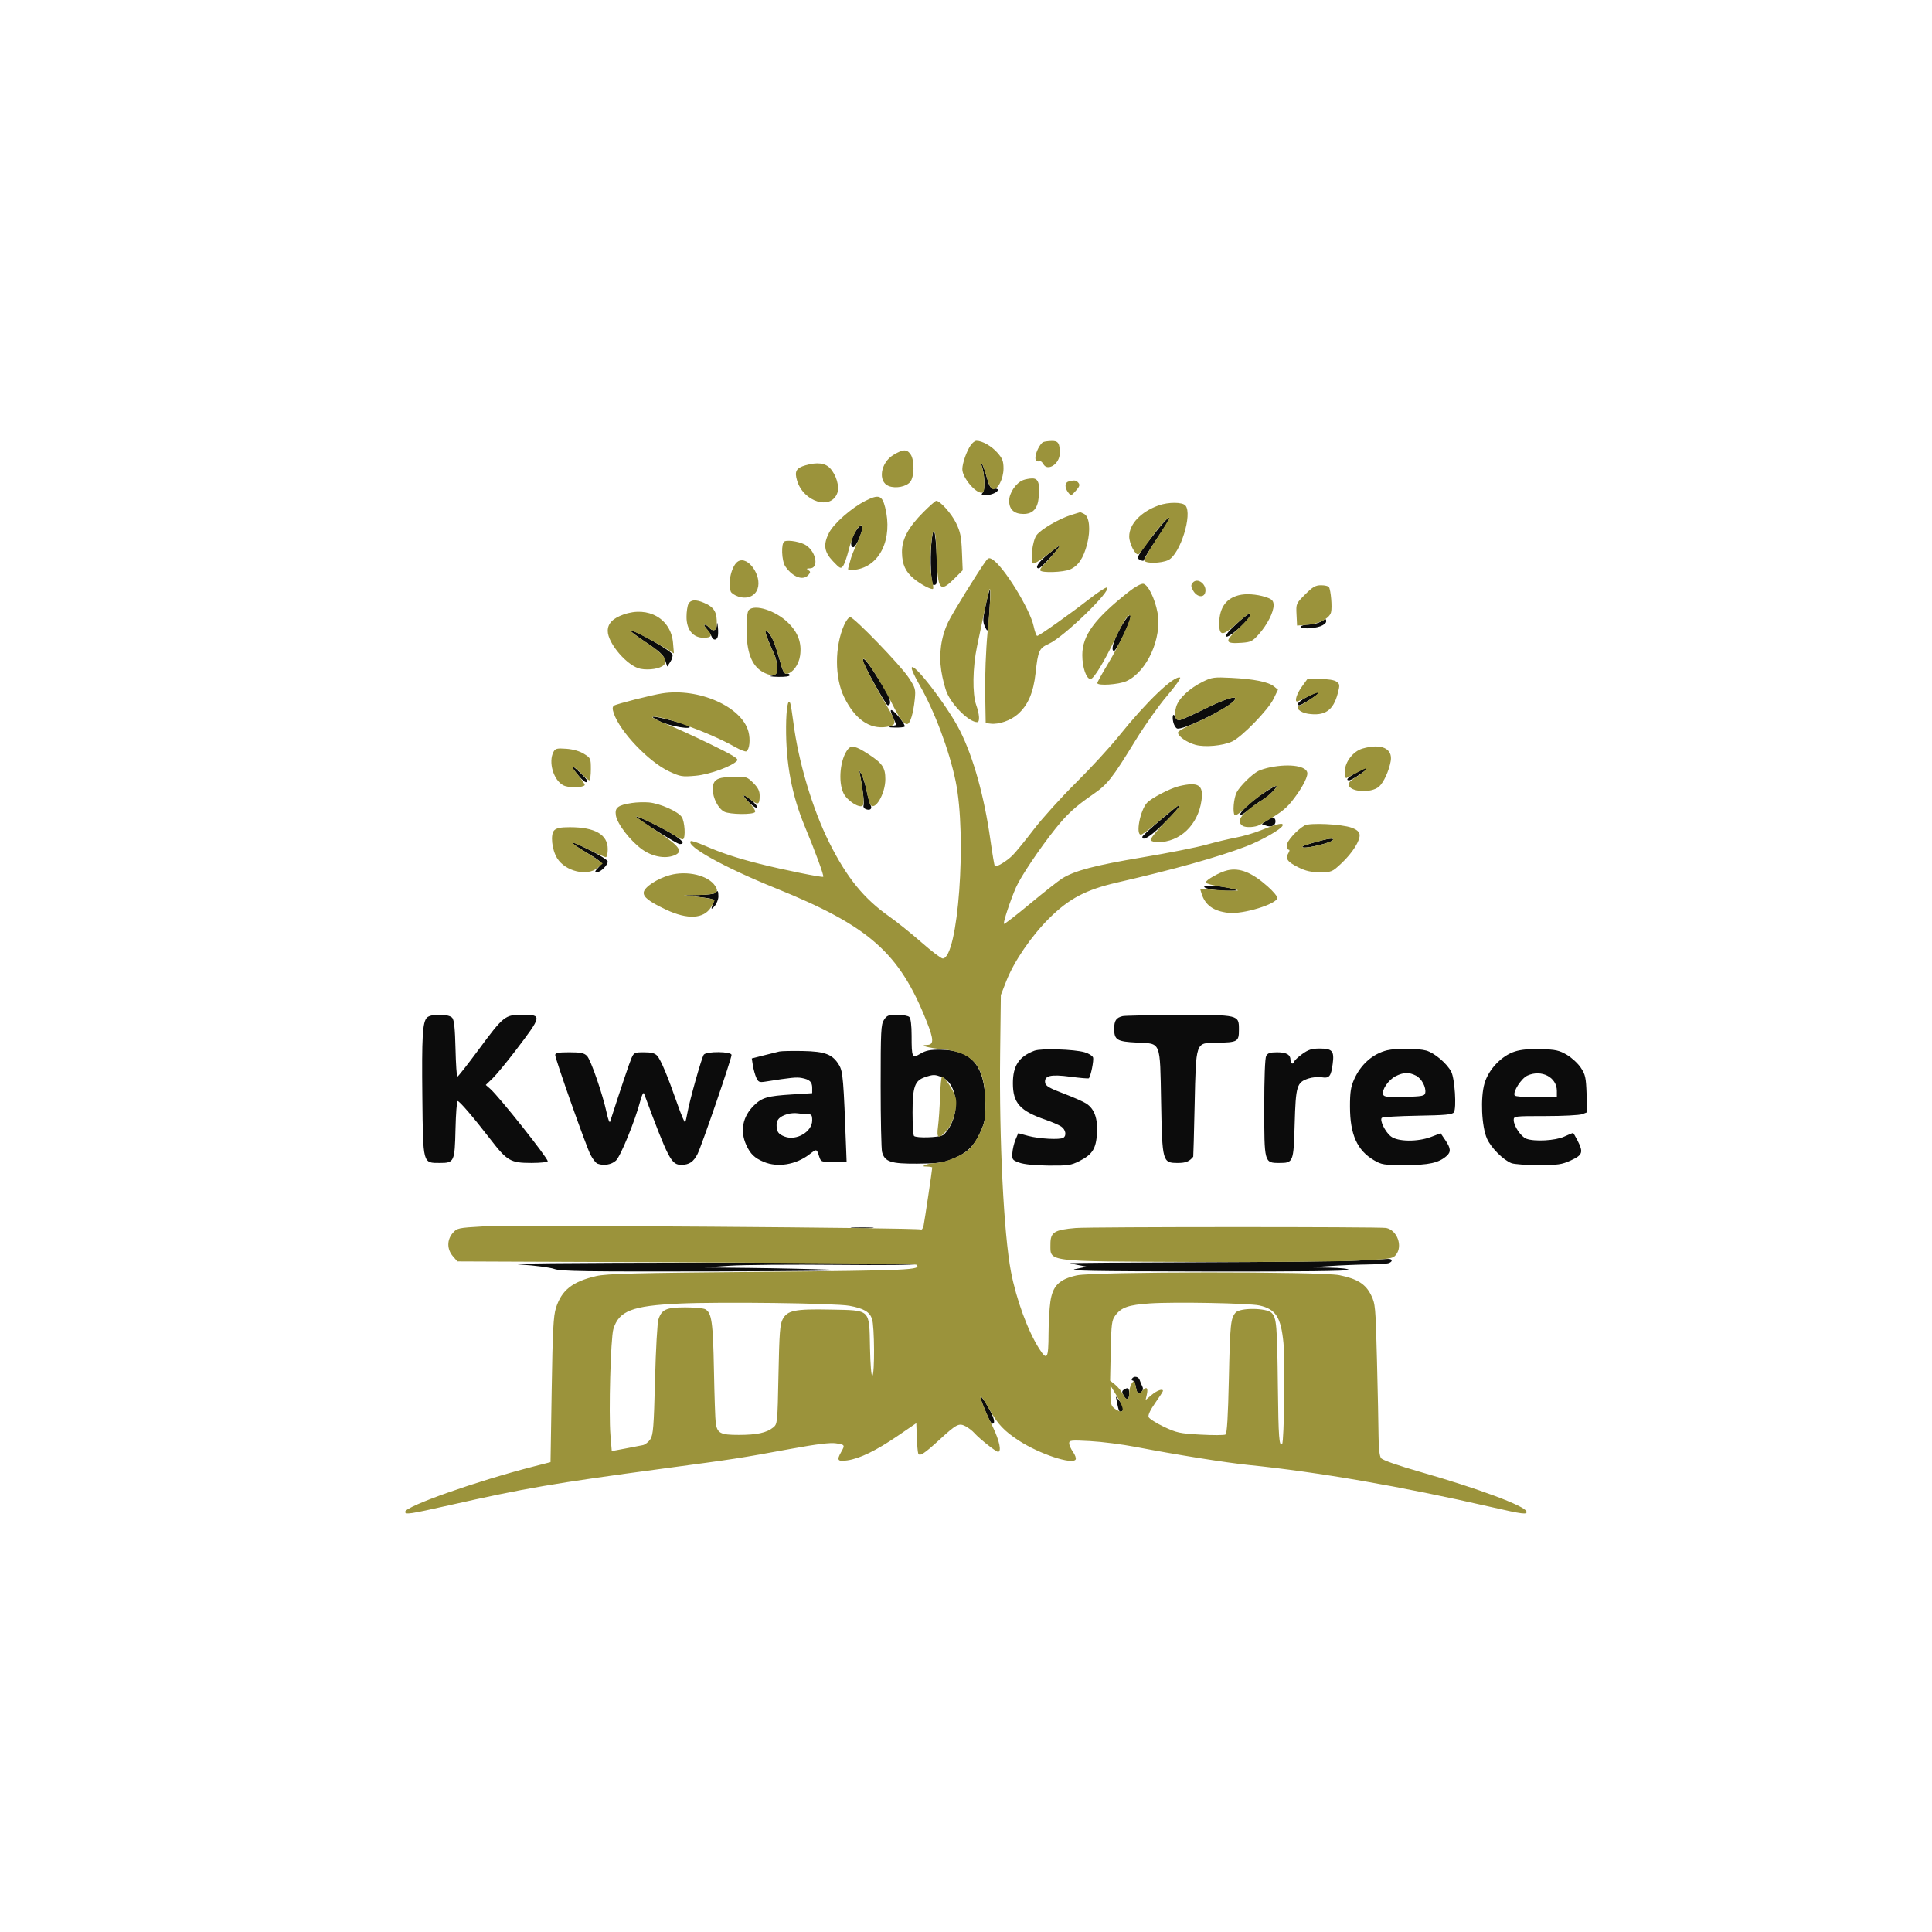
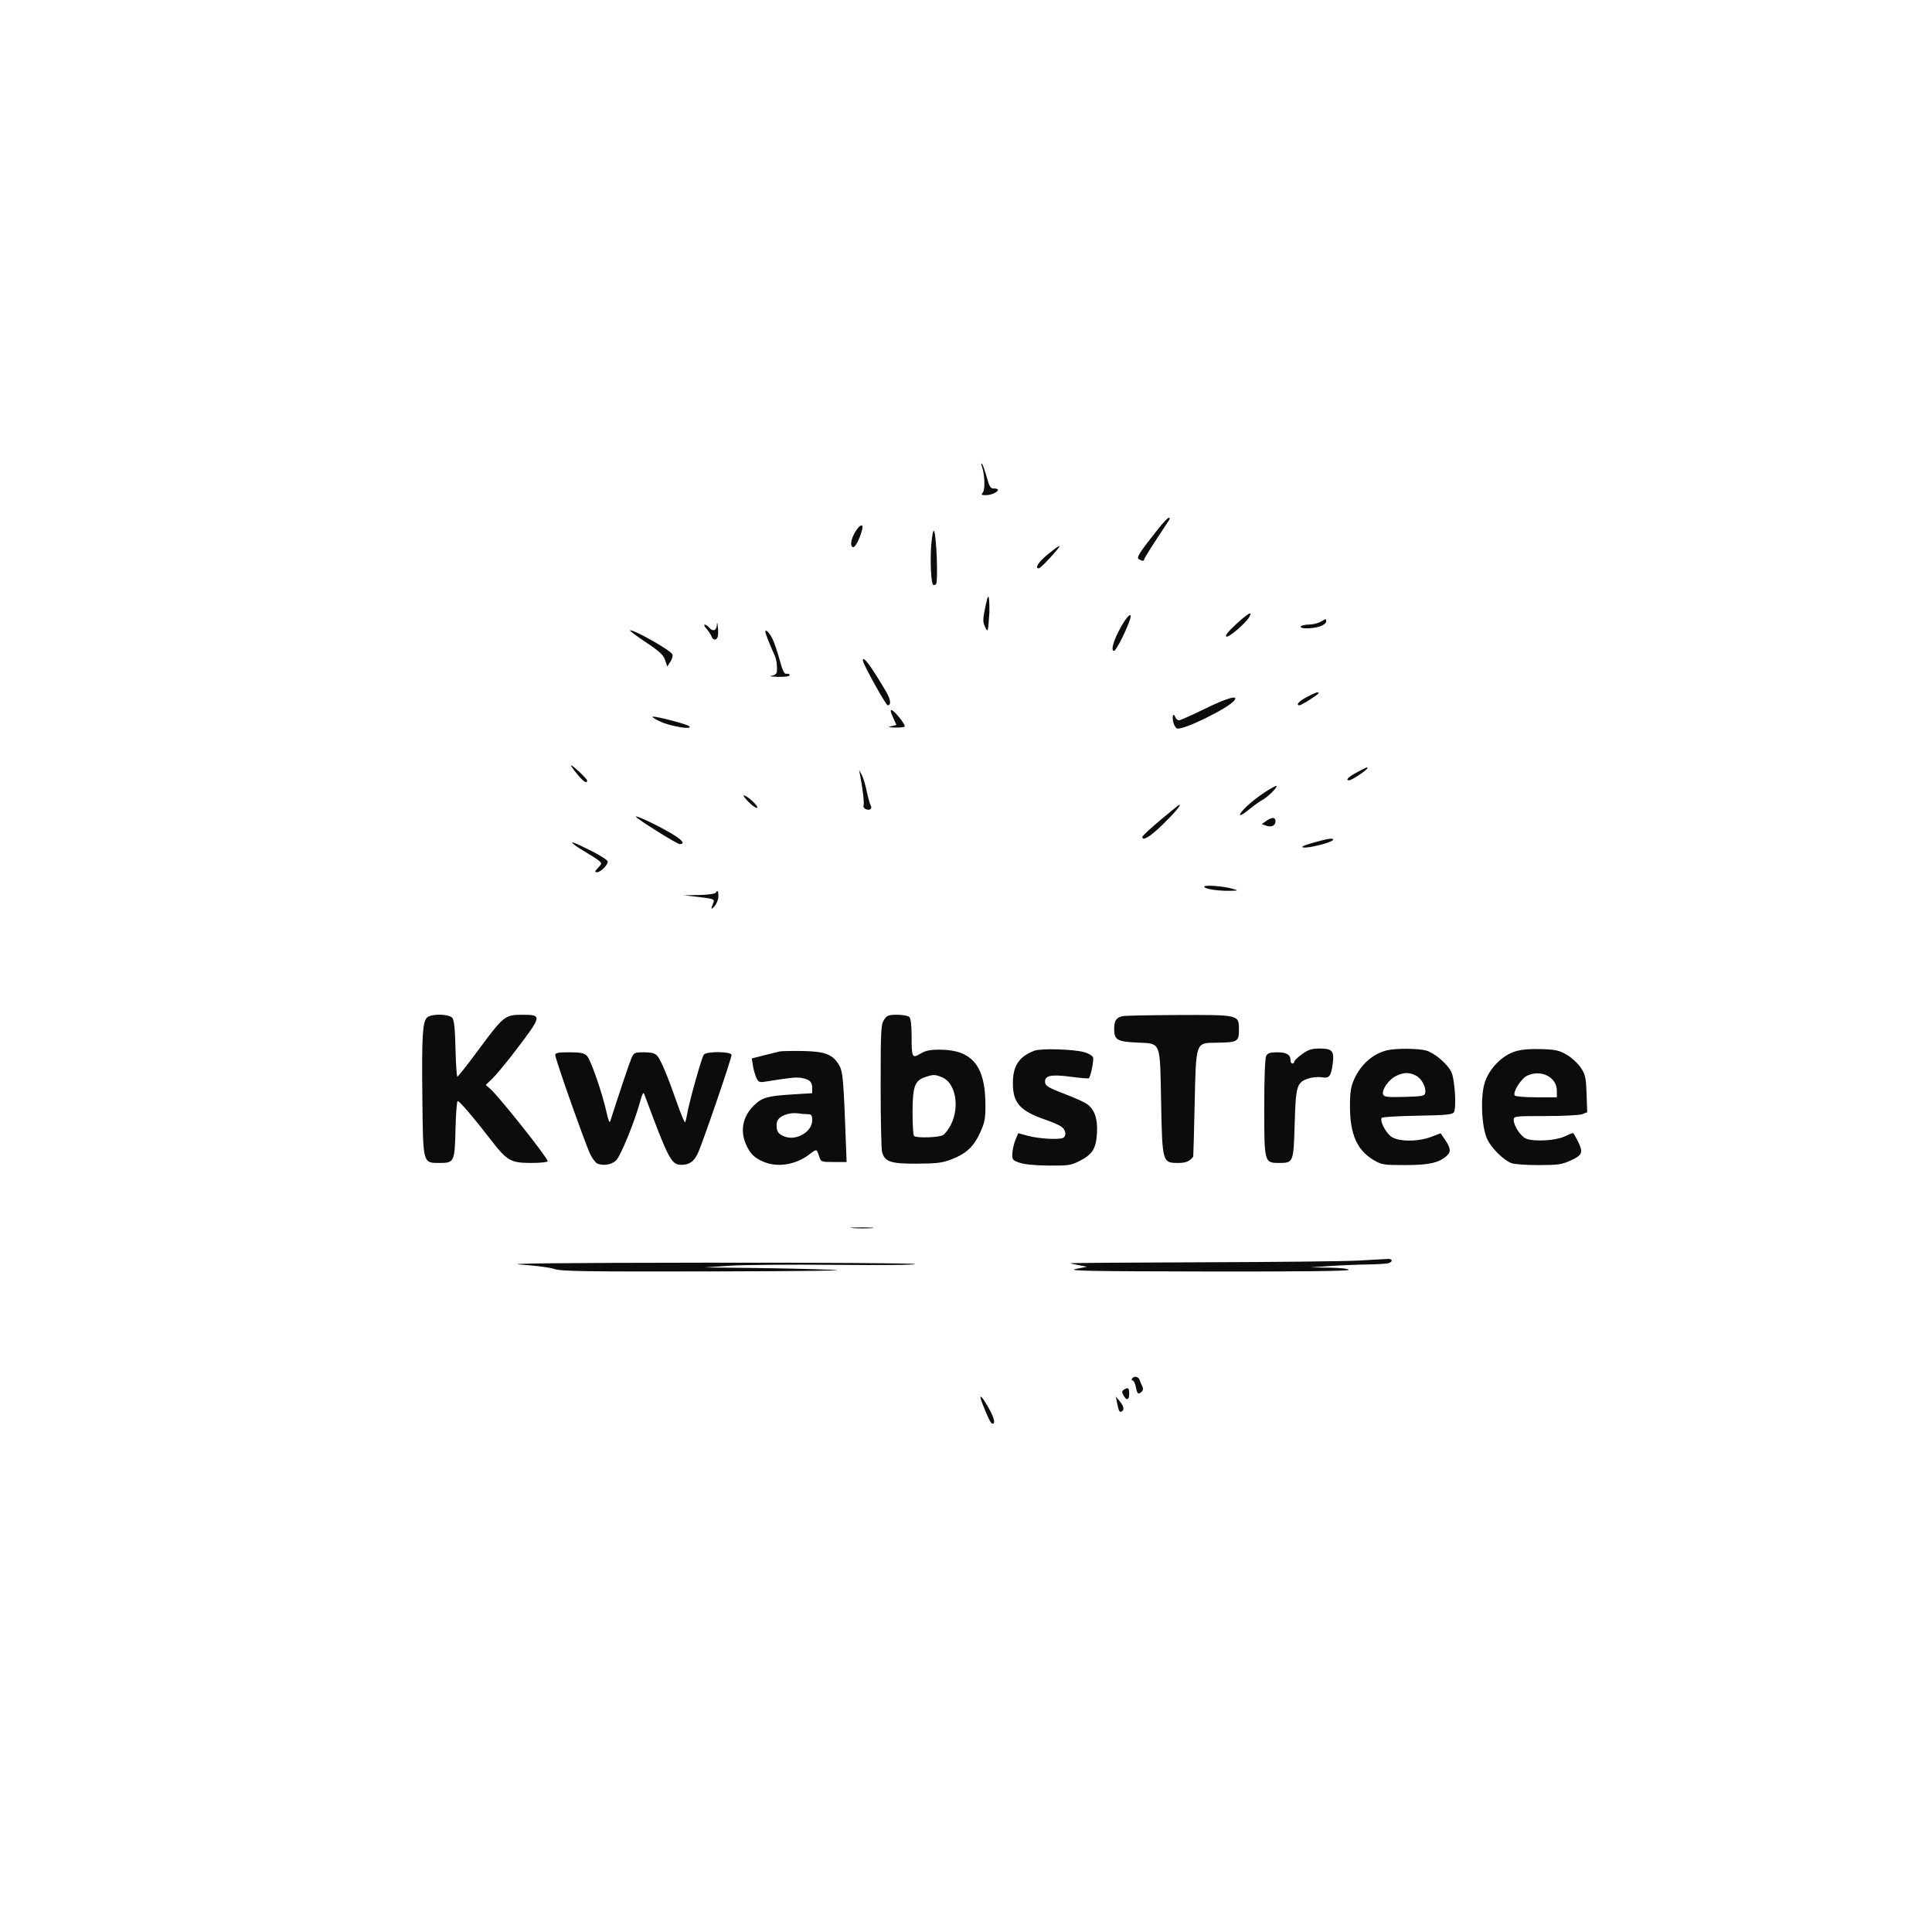
<svg xmlns="http://www.w3.org/2000/svg" width="1030" height="1030" viewBox="0 0 1030 1030" version="1.1">
-   <path d="M 523.423 248.500 C 524.949 252.615, 525.301 260.932, 524.016 262.481 C 522.941 263.776, 523.152 264, 525.443 264 C 528.361 264, 532 262.410, 532 261.135 C 532 260.699, 531.041 260.377, 529.869 260.421 C 528.086 260.487, 527.455 259.475, 526.001 254.215 C 525.045 250.758, 523.908 247.608, 523.472 247.215 C 523.037 246.822, 523.015 247.400, 523.423 248.500 M 617.635 281.750 C 607.304 294.786, 605.744 297.223, 607.155 298.117 C 608.846 299.189, 610 299.231, 610 298.221 C 610 297.793, 612.809 293.180, 616.242 287.971 C 619.675 282.762, 622.847 277.938, 623.292 277.250 C 623.738 276.559, 623.673 276, 623.146 276 C 622.621 276, 620.142 278.587, 617.635 281.750 M 456.098 283.342 C 453.652 287.299, 453.019 291.109, 454.708 291.709 C 455.857 292.118, 458.386 287.294, 459.637 282.308 C 460.492 278.906, 458.476 279.494, 456.098 283.342 M 496.476 290.441 C 495.810 298.442, 496.361 310.694, 497.436 311.769 C 497.673 312.006, 498.362 311.895, 498.966 311.521 C 500.194 310.762, 499.316 285.590, 497.974 283.063 C 497.537 282.239, 496.897 285.388, 496.476 290.441 M 558.592 295.555 C 553.661 299.572, 551.453 303, 553.797 303 C 554.556 303, 559.409 298.092, 563.438 293.250 C 566.307 289.801, 564.739 290.547, 558.592 295.555 M 525.514 322.570 C 523.886 330.329, 523.858 331.464, 525.223 334.329 C 526.699 337.427, 526.751 337.241, 527.480 326.196 C 527.890 319.979, 528.021 314.688, 527.771 314.438 C 527.521 314.187, 526.505 317.847, 525.514 322.570 M 658.943 332.822 C 654.799 336.633, 653.022 338.895, 653.795 339.373 C 655.014 340.126, 664.328 332.125, 666.111 328.792 C 667.867 325.512, 665.356 326.924, 658.943 332.822 M 597.558 334.330 C 593.642 341.332, 592.020 347, 593.932 347 C 595 347, 600.661 335.834, 602.424 330.250 C 603.844 325.755, 601.038 328.107, 597.558 334.330 M 704 331.500 C 702.625 332.286, 699.839 332.945, 697.809 332.965 C 695.779 332.984, 693.840 333.450, 693.500 334 C 692.660 335.360, 699.865 335.292, 703.851 333.902 C 705.583 333.298, 707 332.173, 707 331.402 C 707 329.722, 707.117 329.718, 704 331.500 M 382.168 333.250 C 381.983 336.281, 379.977 336.883, 378 334.500 C 377.315 333.675, 376.282 333, 375.703 333 C 375.125 333, 375.563 334.012, 376.677 335.250 C 377.791 336.488, 378.980 338.288, 379.320 339.250 C 380.060 341.349, 381.854 341.543, 382.598 339.605 C 382.892 338.838, 382.954 336.476, 382.735 334.355 C 382.458 331.679, 382.285 331.341, 382.168 333.250 M 344.114 342.262 C 351.608 347.261, 353.723 349.212, 354.609 351.942 L 355.718 355.361 357.381 352.821 C 358.297 351.425, 358.798 349.656, 358.495 348.891 C 357.664 346.791, 338.752 336, 335.904 336 C 335.257 336, 338.952 338.818, 344.114 342.262 M 408 336.814 C 408 337.638, 410.430 343.758, 413.037 349.500 C 413.966 351.544, 414.433 355.176, 414.156 358.184 C 414.062 359.198, 412.906 360.033, 411.250 360.284 C 409.738 360.513, 411.313 360.768, 414.750 360.850 C 418.521 360.941, 421 360.586, 421 359.956 C 421 359.382, 420.264 359.045, 419.365 359.206 C 418.100 359.434, 417.239 357.691, 415.560 351.500 C 414.367 347.100, 412.631 342.066, 411.702 340.313 C 409.961 337.027, 408 335.173, 408 336.814 M 460 352.115 C 460 353.868, 472.283 376, 473.256 376 C 475.292 376, 474.862 372.856, 472.215 368.387 C 464.107 354.695, 460 349.224, 460 352.115 M 696.750 371.566 C 692.541 373.757, 690.545 376, 692.804 376 C 693.864 376, 703 370.195, 703 369.522 C 703 368.587, 701.580 369.051, 696.750 371.566 M 642.082 378 C 635.377 381.300, 629.288 384, 628.552 384 C 627.816 384, 626.930 383.261, 626.583 382.357 C 625.575 379.728, 624.747 381.571, 625.466 384.845 C 625.827 386.488, 626.755 388.076, 627.529 388.373 C 630.449 389.493, 654.413 377.822, 657.954 373.555 C 660.722 370.220, 654.151 372.060, 642.082 378 M 476.036 382.311 L 477.920 386.500 475.210 387.132 C 473.071 387.630, 473.465 387.788, 477.083 387.882 C 479.604 387.947, 481.945 387.722, 482.285 387.381 C 483.023 386.644, 477.331 379.341, 475.458 378.622 C 474.537 378.269, 474.707 379.356, 476.036 382.311 M 352 384.684 C 357.520 387.263, 369.485 389.219, 367.500 387.218 C 366.434 386.143, 350.677 381.961, 348.060 382.058 C 347.202 382.089, 348.975 383.271, 352 384.684 M 307.554 412.500 C 311.056 416.774, 313 418.065, 313 416.116 C 313 415.190, 305.408 408, 304.430 408 C 304.120 408, 305.525 410.025, 307.554 412.500 M 723.819 411.531 C 718.865 414.111, 716.950 416, 719.291 416 C 720.694 416, 729 410.434, 729 409.494 C 729 408.821, 729.094 408.784, 723.819 411.531 M 458.488 413 C 459.908 420.188, 460.844 428.244, 460.394 429.415 C 460.114 430.145, 460.627 431.026, 461.533 431.374 C 463.894 432.280, 465.174 431.197, 464.115 429.189 C 463.625 428.260, 462.673 424.800, 462 421.500 C 461.327 418.200, 460.150 414.375, 459.385 413 L 457.994 410.500 458.488 413 M 673.347 423.006 C 666.967 427.290, 660.283 433.616, 661.184 434.518 C 661.486 434.819, 663.668 433.448, 666.034 431.472 C 668.400 429.495, 671.497 427.271, 672.918 426.528 C 675.979 424.928, 681.827 419, 680.343 419 C 679.776 419, 676.628 420.803, 673.347 423.006 M 399.233 427.700 C 401.268 429.735, 403.283 431.050, 403.710 430.623 C 404.516 429.818, 398.252 424.074, 396.517 424.027 C 395.976 424.012, 397.198 425.665, 399.233 427.700 M 618.695 437.143 C 613.363 441.622, 609 445.672, 609 446.143 C 609 448.622, 613.017 446.221, 619.699 439.750 C 626.137 433.515, 629.930 429, 628.730 429 C 628.543 429, 624.027 432.664, 618.695 437.143 M 339 435.380 C 339 436.275, 360.920 450, 362.349 450 C 365.046 450, 364.247 448.429, 360.182 445.739 C 354.180 441.767, 339 434.344, 339 435.380 M 675.063 437.669 L 672.680 439.338 674.841 440.137 C 677.729 441.205, 680 440.217, 680 437.893 C 680 435.556, 678.196 435.474, 675.063 437.669 M 700 449.303 C 694.715 450.816, 693.223 451.560, 694.946 451.821 C 697.743 452.244, 709.746 449.221, 710.571 447.886 C 711.414 446.522, 708.210 446.951, 700 449.303 M 306.500 450.608 C 307.600 451.457, 310.525 453.319, 313 454.745 C 315.475 456.171, 318.294 458.013, 319.266 458.838 C 320.943 460.263, 320.921 460.455, 318.841 462.669 C 317.026 464.601, 316.932 465, 318.287 465 C 320.193 465, 324 461.217, 324 459.321 C 324 458.606, 319.959 455.991, 315.020 453.510 C 305.750 448.854, 303.027 447.927, 306.500 450.608 M 642 472.726 C 642 473.894, 649.260 475.038, 655.890 474.914 C 660.230 474.833, 660.324 474.775, 657.500 473.925 C 652.519 472.425, 642 471.611, 642 472.726 M 381.500 476 C 381.160 476.550, 377.196 477.063, 372.691 477.139 L 364.500 477.279 372.816 478.246 C 379.926 479.073, 381.036 479.452, 380.470 480.857 C 378.866 484.839, 378.966 485.349, 380.916 483.139 C 382.062 481.841, 383 479.478, 383 477.889 C 383 474.876, 382.547 474.306, 381.500 476 M 227.643 542.499 C 225.256 544.886, 224.815 552.492, 225.168 585.146 C 225.554 620.827, 225.332 620, 234.533 620 C 242.159 620, 242.438 619.390, 242.842 601.848 C 243.030 593.682, 243.548 587, 243.993 587 C 244.989 587, 252.351 595.591, 261.424 607.341 C 270.399 618.964, 272.171 619.992, 283.250 619.996 C 288.063 619.998, 292 619.587, 292 619.082 C 292 617.255, 266.048 584.575, 261.325 580.455 L 258.982 578.410 262.570 574.955 C 264.543 573.055, 270.103 566.325, 274.924 560 C 288.991 541.545, 289.096 541, 278.577 541 C 269.172 541, 268.547 541.501, 254.864 559.992 C 249.164 567.696, 244.204 573.999, 243.842 574 C 243.480 574, 243.030 567.318, 242.842 559.152 C 242.596 548.453, 242.116 543.841, 241.128 542.652 C 239.313 540.468, 229.783 540.360, 227.643 542.499 M 471.273 543.705 C 469.667 546.155, 469.500 549.483, 469.500 578.955 C 469.500 596.855, 469.845 612.732, 470.266 614.237 C 471.708 619.393, 474.935 620.456, 488.917 620.381 C 499.487 620.324, 502.433 619.952, 507.332 618.054 C 515.159 615.022, 519.140 611.290, 522.561 603.777 C 525.097 598.209, 525.409 596.427, 525.331 588 C 525.147 568.191, 518.063 559.766, 501.464 559.614 C 495.985 559.564, 493.624 560.024, 490.791 561.696 C 486.235 564.384, 486 563.914, 486 552.118 C 486 546.671, 485.550 542.950, 484.800 542.200 C 484.140 541.540, 481.225 541, 478.323 541 C 473.691 541, 472.829 541.331, 471.273 543.705 M 598.500 541.724 C 595.026 542.578, 594 544.122, 594 548.500 C 594 554.386, 595.528 555.314, 606.043 555.816 C 619.167 556.444, 618.393 554.560, 619.015 587.420 C 619.623 619.568, 619.741 620, 627.952 620 C 632.187 620, 634.053 619.244, 636.146 616.679 C 636.226 616.580, 636.563 604.105, 636.896 588.955 C 637.636 555.208, 637.346 556.051, 648.273 555.900 C 659.887 555.740, 660.500 555.394, 660.500 548.984 C 660.500 540.953, 660.736 541.010, 628 541.131 C 612.875 541.186, 599.600 541.453, 598.500 541.724 M 551.500 560.153 C 543.239 563.271, 540 568.156, 540 577.500 C 540 588.081, 543.768 592.276, 557.526 597.009 C 560.753 598.119, 564.430 599.707, 565.697 600.537 C 568.137 602.136, 568.766 605.408, 566.861 606.586 C 565.009 607.730, 553.922 607.133, 548.170 605.579 L 542.840 604.139 541.384 607.624 C 540.583 609.541, 539.831 612.758, 539.714 614.774 C 539.513 618.210, 539.749 618.527, 543.500 619.868 C 546.001 620.761, 551.810 621.335, 559 621.399 C 569.394 621.490, 570.976 621.260, 575.448 619 C 582.420 615.477, 584.355 612.401, 584.825 604.092 C 585.270 596.214, 583.470 591.207, 579.164 588.349 C 577.699 587.377, 572.225 584.961, 567 582.982 C 559.496 580.139, 557.435 578.936, 557.189 577.259 C 556.631 573.446, 560.073 572.620, 570.674 574.023 C 575.840 574.707, 580.252 575.081, 580.478 574.855 C 581.518 573.815, 583.266 565.137, 582.721 563.716 C 582.385 562.841, 580.398 561.621, 578.305 561.005 C 572.720 559.363, 555.079 558.802, 551.500 560.153 M 694.150 562.006 C 691.868 563.660, 690 565.460, 690 566.006 C 690 566.553, 689.550 567, 689 567 C 688.450 567, 688 566.190, 688 565.200 C 688 562.245, 685.877 561, 680.835 561 C 677.148 561, 675.836 561.437, 675.035 562.934 C 674.400 564.122, 674 574.654, 674 590.212 C 674 619.883, 674.031 620, 681.985 620 C 689.535 620, 689.634 619.749, 690.227 599.094 C 690.807 578.834, 691.358 577.027, 697.573 574.976 C 699.577 574.315, 702.715 574.017, 704.546 574.314 C 708.706 574.989, 709.582 573.942, 710.486 567.220 C 711.417 560.298, 710.318 559, 703.528 559 C 699.304 559, 697.503 559.577, 694.150 562.006 M 739.500 559.935 C 731.868 561.793, 725.439 567.474, 721.899 575.487 C 720.128 579.498, 719.699 582.337, 719.710 589.987 C 719.732 604.820, 723.524 613.293, 732.494 618.549 C 736.610 620.962, 737.778 621.142, 749.210 621.135 C 761.780 621.126, 767.082 619.950, 771.250 616.245 C 773.625 614.135, 773.452 612.129, 770.523 607.819 L 768.046 604.174 763.013 606.087 C 755.762 608.842, 745.181 608.717, 741.514 605.832 C 738.453 603.424, 735.409 597.185, 736.682 595.929 C 737.132 595.485, 745.730 594.981, 755.788 594.811 C 770.677 594.558, 774.266 594.221, 775.095 593 C 776.596 590.789, 775.580 575.023, 773.703 571.392 C 771.406 566.951, 764.717 561.293, 760.321 560.072 C 756.061 558.889, 744.118 558.811, 739.500 559.935 M 807.640 560.576 C 800.521 562.845, 793.609 570.096, 791.434 577.579 C 789.201 585.261, 789.876 600.499, 792.739 607.008 C 794.874 611.864, 801.437 618.451, 805.802 620.121 C 807.286 620.689, 813.795 621.148, 820.267 621.142 C 830.695 621.132, 832.658 620.845, 837.517 618.621 C 843.762 615.762, 844.228 614.327, 840.980 607.960 C 839.868 605.782, 838.793 604, 838.589 604 C 838.385 604, 836.257 604.890, 833.859 605.978 C 829.127 608.125, 818.042 608.727, 813.692 607.073 C 810.873 606.001, 807 600.248, 807 597.132 C 807 595.040, 807.317 595, 823.935 595 C 833.249 595, 842.066 594.545, 843.528 593.989 L 846.187 592.979 845.843 583.162 C 845.539 574.462, 845.190 572.878, 842.772 569.228 C 841.272 566.964, 837.919 563.865, 835.322 562.343 C 831.253 559.958, 829.345 559.537, 821.549 559.301 C 815.452 559.116, 810.915 559.532, 807.640 560.576 M 415.500 560.586 C 414.400 560.838, 410.640 561.772, 407.145 562.662 L 400.789 564.279 401.401 568.107 C 401.738 570.212, 402.554 573.121, 403.214 574.571 C 404.270 576.889, 404.844 577.140, 407.958 576.648 C 421.803 574.460, 424.644 574.175, 427.399 574.696 C 431.666 575.502, 433 576.772, 433 580.026 L 433 582.808 422.250 583.478 C 409.167 584.293, 406.285 585.119, 402.019 589.272 C 395.896 595.234, 394.399 602.917, 397.881 610.500 C 400.066 615.258, 402.296 617.390, 407.254 619.462 C 414.576 622.521, 424.279 620.940, 431.367 615.533 C 435.489 612.389, 435.359 612.366, 436.696 616.500 C 437.649 619.447, 437.789 619.500, 444.509 619.500 L 451.352 619.500 451.112 613 C 449.732 575.509, 449.390 571.353, 447.409 567.961 C 444.002 562.127, 439.985 560.546, 428 560.323 C 422.225 560.216, 416.600 560.334, 415.500 560.586 M 296 562.440 C 296 564.571, 312.355 610.820, 314.809 615.627 C 315.967 617.896, 317.646 620.034, 318.539 620.377 C 321.807 621.631, 325.949 620.945, 328.364 618.750 C 330.829 616.510, 338.628 597.380, 341.435 586.686 C 342.219 583.701, 343.033 582.136, 343.354 583 C 356.389 618.094, 357.908 621, 363.221 621 C 367.409 621, 369.735 619.445, 371.871 615.217 C 374.087 610.830, 390 564.488, 390 562.420 C 390 560.538, 376.747 560.385, 375.223 562.250 C 374.127 563.591, 367.574 586.877, 366.429 593.500 C 366.049 595.700, 365.530 597.861, 365.277 598.302 C 365.024 598.743, 363.118 594.243, 361.040 588.302 C 355.823 573.381, 352.300 564.988, 350.346 562.830 C 349.135 561.492, 347.254 561, 343.348 561 C 338.276 561, 337.935 561.164, 336.600 564.250 C 335.488 566.821, 330.830 580.674, 325.251 598 C 324.986 598.825, 324.191 596.800, 323.485 593.500 C 321.318 583.369, 314.960 564.960, 312.926 562.926 C 311.367 561.367, 309.571 561, 303.500 561 C 297.638 561, 296 561.315, 296 562.440 M 744.034 573.752 C 740.205 575.683, 736.472 581.181, 737.381 583.549 C 737.862 584.803, 739.842 585.018, 748.720 584.784 C 758.219 584.533, 759.517 584.286, 759.827 582.671 C 760.401 579.671, 757.913 575.006, 754.909 573.453 C 751.210 571.540, 748.257 571.621, 744.034 573.752 M 814.307 573.415 C 811.031 574.893, 806.375 582.179, 807.521 584.034 C 807.849 584.565, 813.041 585, 819.059 585 L 830 585 830 581.556 C 830 574.287, 821.801 570.033, 814.307 573.415 M 493.012 574.306 C 487.662 576.137, 486.514 579.465, 486.506 593.165 C 486.503 599.581, 486.847 605.178, 487.271 605.603 C 488.472 606.806, 500.249 606.494, 502.653 605.196 C 503.837 604.557, 505.846 601.889, 507.118 599.267 C 511.724 589.772, 509.339 577.293, 502.360 574.377 C 498.456 572.746, 497.592 572.739, 493.012 574.306 M 419.686 593.980 C 415.578 595.266, 413.998 596.908, 414.015 599.872 C 414.036 603.356, 414.970 604.658, 418.380 605.954 C 424.583 608.313, 433 603.345, 433 597.326 C 433 594.492, 432.649 594, 430.625 594 C 429.319 594, 426.956 593.797, 425.375 593.550 C 423.794 593.302, 421.234 593.496, 419.686 593.980 M 454.784 654.738 C 457.689 654.941, 462.189 654.939, 464.784 654.734 C 467.378 654.528, 465 654.363, 459.500 654.365 C 454 654.368, 451.878 654.536, 454.784 654.738 M 724 672.053 C 716.575 672.444, 678.775 672.852, 640 672.961 C 601.225 673.069, 569.950 673.311, 570.500 673.497 C 571.050 673.684, 573.300 674.169, 575.500 674.575 L 579.500 675.314 573.500 676.529 C 568.564 677.528, 580.938 677.766, 643.250 677.872 C 693.169 677.956, 719 677.659, 719 677 C 719 676.409, 714.805 675.931, 708.750 675.832 L 698.500 675.665 709 674.955 C 714.775 674.564, 723.851 674.190, 729.168 674.123 C 734.486 674.055, 739.548 673.727, 740.418 673.393 C 742.781 672.486, 742.326 670.975, 739.750 671.171 C 738.513 671.266, 731.425 671.663, 724 672.053 M 277.500 674.178 C 285.200 674.662, 293.315 675.720, 295.533 676.529 C 298.975 677.784, 311.445 677.974, 380.533 677.821 C 430.686 677.711, 454.650 677.378, 443.500 676.946 C 433.600 676.563, 414.250 676.127, 400.500 675.978 L 375.500 675.707 389 674.801 C 396.425 674.302, 422.016 674.091, 445.869 674.330 C 470.555 674.578, 488.648 674.392, 487.869 673.898 C 487.114 673.419, 436.513 673.090, 375 673.164 C 299.574 673.254, 268.029 673.582, 277.500 674.178 M 603.500 735 C 603.160 735.550, 603.338 736, 603.896 736 C 604.453 736, 605.205 737.575, 605.566 739.500 C 606.262 743.211, 606.906 743.694, 608.728 741.872 C 609.419 741.181, 609.525 740.115, 609.001 739.122 C 608.531 738.230, 607.902 736.712, 607.604 735.750 C 607.016 733.850, 604.495 733.389, 603.500 735 M 599.147 740.888 C 598.091 741.557, 598.044 742.214, 598.932 743.873 C 600.557 746.910, 602 746.500, 602 743 C 602 739.875, 601.421 739.447, 599.147 740.888 M 523.886 748.684 C 526.962 756.448, 528.267 759, 529.161 759 C 530.813 759, 529.950 755.655, 526.939 750.393 C 522.953 743.427, 521.475 742.600, 523.886 748.684 M 595.560 748 C 596.395 752.330, 596.880 753.192, 598.069 752.457 C 599.523 751.559, 599.136 749.722, 596.920 747 L 594.885 744.500 595.560 748" stroke="none" fill="#0c0c0c" fill-rule="evenodd" />
-   <path d="M 517.402 237.509 C 515.184 240.895, 513.098 246.923, 513.044 250.102 C 512.963 254.909, 521.220 264.218, 524.027 262.484 C 525.311 261.690, 524.919 252.450, 523.433 248.500 C 523.020 247.400, 523.037 246.822, 523.472 247.215 C 523.908 247.608, 525.037 250.758, 525.983 254.215 C 527.094 258.276, 528.276 260.613, 529.324 260.818 C 531.871 261.318, 534.992 255.247, 534.996 249.785 C 534.999 245.893, 534.435 244.426, 531.766 241.386 C 528.642 237.828, 523.677 235, 520.555 235 C 519.725 235, 518.306 236.129, 517.402 237.509 M 556.229 235.669 C 554.560 236.341, 552 241.353, 552 243.950 C 552 245.791, 552.551 246.197, 554.660 245.910 C 555.023 245.861, 555.721 246.536, 556.210 247.410 C 558.537 251.568, 565 247.283, 565 241.582 C 565 236.256, 564.153 234.991, 560.643 235.079 C 558.914 235.122, 556.928 235.388, 556.229 235.669 M 476.323 242.522 C 469.386 246.681, 467.868 256.846, 473.843 259.141 C 477.547 260.564, 483.166 259.470, 485.250 256.920 C 487.503 254.163, 487.619 245.329, 485.443 242.223 C 483.443 239.367, 481.480 239.431, 476.323 242.522 M 429.376 248.086 C 424.445 249.516, 423.474 251.303, 424.951 256.232 C 428.368 267.636, 443.119 272.132, 446.411 262.772 C 447.628 259.312, 445.826 253.183, 442.553 249.652 C 439.911 246.801, 435.582 246.287, 429.376 248.086 M 545.418 255.969 C 541.564 257.528, 538 262.837, 538 267.020 C 538 271.571, 540.649 274, 545.612 274 C 550.591 274, 553.177 271.218, 553.751 265.241 C 554.480 257.650, 553.559 254.986, 550.231 255.063 C 548.729 255.098, 546.563 255.506, 545.418 255.969 M 569.750 256.689 C 567.605 257.250, 567.488 259.955, 569.498 262.559 C 570.958 264.451, 571.059 264.428, 573.537 261.649 C 575.535 259.406, 575.830 258.500, 574.916 257.399 C 573.740 255.981, 572.901 255.866, 569.750 256.689 M 461.361 267.013 C 453.969 270.752, 444.518 279.065, 441.960 284.078 C 438.784 290.303, 439.333 294.215, 444.082 299.206 C 447.859 303.177, 448.261 303.364, 449.470 301.711 C 450.188 300.728, 451.534 296.904, 452.461 293.212 C 454.205 286.269, 457.398 280, 459.190 280 C 460.512 280, 459.597 283.615, 456.592 290.277 C 455.295 293.149, 453.993 296.400, 453.697 297.500 C 453.401 298.600, 452.847 300.579, 452.465 301.897 C 451.796 304.210, 451.918 304.274, 455.957 303.733 C 469.097 301.970, 476.118 287.269, 471.873 270.410 C 470.263 264.016, 468.447 263.429, 461.361 267.013 M 492.318 273.002 C 484.123 281.197, 480.706 287.662, 480.868 294.664 C 481.014 301.031, 482.704 304.731, 487.186 308.503 C 490.733 311.488, 496.701 314.632, 497.432 313.901 C 497.684 313.650, 497.475 311.656, 496.969 309.472 C 495.875 304.754, 495.754 296.649, 496.649 288.080 C 497.504 279.901, 498.928 282.178, 499.102 292 C 499.174 296.125, 499.519 302.421, 499.867 305.990 C 500.684 314.372, 502.387 314.876, 508.666 308.597 L 513.234 304.029 512.840 294.231 C 512.512 286.057, 511.989 283.498, 509.683 278.785 C 507.195 273.699, 501.194 267, 499.125 267 C 498.682 267, 495.619 269.701, 492.318 273.002 M 617.703 269.442 C 608.250 272.814, 602.007 279.400, 602.007 286 C 602.007 289.885, 605.473 296.444, 607.020 295.487 C 607.564 295.151, 609.784 292.316, 611.952 289.188 C 616.919 282.022, 622.664 275.346, 623.300 276 C 623.567 276.275, 620.684 281.180, 616.893 286.901 C 613.102 292.621, 610 297.909, 610 298.651 C 610 300.537, 619.256 300.436, 622.983 298.509 C 629.252 295.267, 635.837 274.124, 632.013 269.516 C 630.434 267.613, 622.939 267.574, 617.703 269.442 M 571 274.559 C 564.509 276.606, 554.938 282.203, 552.622 285.305 C 550.420 288.254, 549.065 299.304, 550.776 300.361 C 551.324 300.700, 554.581 298.733, 558.014 295.989 C 561.446 293.245, 564.460 291, 564.711 291 C 565.406 291, 559.542 298.180, 556.630 300.895 C 555.218 302.213, 554.299 303.675, 554.590 304.145 C 555.435 305.513, 566.750 305.131, 570.383 303.613 C 574.797 301.769, 577.646 297.545, 579.587 289.967 C 581.504 282.483, 580.813 275.505, 578.005 274.003 C 576.975 273.451, 575.989 273.031, 575.816 273.070 C 575.642 273.108, 573.475 273.778, 571 274.559 M 418.250 288.618 C 416.325 289.463, 416.661 299.068, 418.719 302.027 C 422.726 307.789, 428.286 309.770, 431.063 306.424 C 432.147 305.117, 432.126 304.692, 430.936 303.939 C 429.825 303.236, 430.004 303.027, 431.731 303.015 C 436.514 302.982, 435.340 294.738, 430 290.868 C 427.411 288.991, 420.439 287.656, 418.250 288.618 M 525.460 299.264 C 521.171 305.210, 507.683 327.080, 505.540 331.563 C 501.711 339.569, 500.425 348.606, 501.829 357.636 C 502.478 361.815, 503.857 367.149, 504.892 369.489 C 508.007 376.530, 516.775 385, 520.950 385 C 522.467 385, 522.240 380.926, 520.443 375.876 C 518.320 369.912, 518.529 355.753, 520.906 344.500 C 521.952 339.550, 523.796 330.775, 525.006 325 C 526.215 319.225, 527.383 314.313, 527.602 314.083 C 528.378 313.271, 527.980 321.462, 526.470 337.376 C 525.605 346.497, 525.062 360.449, 525.220 369.500 L 525.500 385.500 528.174 385.809 C 532.522 386.312, 538.775 384.136, 542.577 380.798 C 548.062 375.982, 550.960 369.257, 552.113 358.670 C 553.396 346.881, 554.013 345.535, 559.196 343.212 C 567.127 339.657, 593.290 314.263, 590.113 313.204 C 589.530 313.010, 585.328 315.753, 580.776 319.299 C 570.388 327.394, 553.997 339, 552.953 339 C 552.520 339, 551.661 336.644, 551.043 333.765 C 549.084 324.633, 535.001 301.837, 529.110 298.264 C 527.358 297.201, 526.846 297.341, 525.460 299.264 M 393.592 299.208 C 390.153 301.133, 387.788 310.678, 389.588 315.370 C 389.912 316.213, 391.739 317.419, 393.647 318.049 C 398.257 319.570, 402.504 317.861, 403.873 313.934 C 406.302 306.966, 398.837 296.273, 393.592 299.208 M 635.835 310.699 C 634.843 311.894, 634.892 312.719, 636.082 314.845 C 637.954 318.192, 641.579 318.902, 642.470 316.096 C 643.825 311.826, 638.497 307.491, 635.835 310.699 M 601.769 315.478 C 583.529 329.869, 577 338.765, 577 349.228 C 577 355.799, 579.139 362, 581.405 362 C 583.092 362, 588.699 352.795, 594.805 340 C 599.315 330.549, 601.508 327.175, 602.499 328.165 C 603.528 329.195, 596.958 343.498, 590.676 353.900 C 587.554 359.070, 585 363.683, 585 364.150 C 585 365.745, 596.408 364.998, 600.509 363.135 C 611.471 358.155, 619.614 340.182, 617.091 326.534 C 615.706 319.044, 611.999 311.568, 609.500 311.228 C 608.340 311.070, 605.093 312.855, 601.769 315.478 M 695.818 316.896 C 690.957 321.757, 690.925 321.833, 691.211 327.646 L 691.500 333.500 696.500 333.141 C 703.053 332.669, 708.779 329.728, 709.613 326.404 C 710.288 323.717, 709.527 314.662, 708.485 312.976 C 708.153 312.439, 706.269 312, 704.298 312 C 701.341 312, 699.858 312.856, 695.818 316.896 M 661.836 317.043 C 654.041 318.349, 650 323.626, 650 332.499 C 650 339.188, 651.850 339.209, 659.152 332.600 C 662.556 329.520, 665.730 327, 666.206 327 C 667.900 327, 664.986 330.812, 659.364 335.951 C 652.710 342.031, 653.207 343.326, 661.952 342.695 C 666.889 342.339, 667.758 341.904, 671.143 338.089 C 675.607 333.058, 679 326.396, 679 322.660 C 679 320.641, 678.300 319.667, 676.250 318.838 C 672.023 317.129, 665.887 316.365, 661.836 317.043 M 367.035 321.934 C 366.466 322.998, 366 326.114, 366 328.858 C 366 335.742, 369.473 340, 375.089 340 C 379.563 340, 380.034 338.730, 376.826 335.314 C 375.630 334.042, 375.125 333, 375.703 333 C 376.282 333, 377.315 333.675, 378 334.500 C 379.987 336.894, 381.988 336.287, 382.115 333.250 C 382.402 326.409, 380.857 323.722, 375.282 321.362 C 370.833 319.479, 368.253 319.658, 367.035 321.934 M 399.200 325.200 C 398.433 325.967, 398.004 329.843, 398.010 335.950 C 398.022 347.429, 400.696 354.625, 406.195 357.978 C 410.333 360.500, 413.945 360.624, 414.156 358.250 C 414.430 355.157, 413.970 351.554, 413.037 349.500 C 408.309 339.087, 407.153 335.359, 409.007 336.504 C 410.846 337.641, 413.364 343.403, 415.560 351.500 C 417.373 358.183, 418.040 359.450, 419.615 359.199 C 422.663 358.711, 425.823 354.365, 426.523 349.698 C 427.556 342.806, 425.514 337.178, 420.063 331.897 C 413.454 325.494, 402.441 321.959, 399.200 325.200 M 332.404 327.611 C 326.659 329.649, 324 332.412, 324 336.343 C 324 343.014, 334.607 355.273, 341.496 356.565 C 346.117 357.432, 351.935 356.493, 353.858 354.570 C 356.454 351.975, 353.739 348.576, 343.884 342.084 C 338.805 338.738, 335.290 336.012, 336.074 336.026 C 337.483 336.052, 347.841 341.398, 355.389 345.994 L 359.278 348.361 358.813 342.753 C 357.745 329.885, 345.609 322.926, 332.404 327.611 M 450.012 333.250 C 444.943 344.740, 444.945 361.249, 450.017 371.636 C 455.759 383.396, 463.557 388.893, 472.575 387.541 C 478.187 386.699, 478.222 385.559, 472.917 376.484 C 462.173 358.105, 458.191 349.764, 460.983 351.489 C 462.676 352.536, 471.125 366.144, 475.269 374.500 C 479.592 383.217, 481.610 386, 483.608 386 C 485.194 386, 486.913 380.441, 487.689 372.805 C 488.233 367.449, 488.042 366.765, 484.472 361.305 C 480.162 354.713, 455.304 329, 453.241 329 C 452.497 329, 451.044 330.913, 450.012 333.250 M 486.036 356.162 C 486.016 357.076, 487.818 360.977, 490.039 364.831 C 498.127 378.858, 506.050 399.918, 509.478 416.500 C 515.557 445.908, 510.803 511, 502.576 511 C 501.731 511, 496.644 507.137, 491.270 502.416 C 485.897 497.695, 478.125 491.454, 474 488.548 C 460.495 479.033, 451.521 467.978, 442.165 449.332 C 433.194 431.450, 425.605 406.010, 422.926 384.835 C 422.345 380.251, 421.627 375.825, 421.328 375 C 420.180 371.826, 419.140 377.603, 419.078 387.500 C 418.955 407.175, 422.140 423.976, 429.208 440.940 C 434.638 453.970, 439.385 466.948, 438.900 467.434 C 438.380 467.953, 417.470 463.700, 404.830 460.505 C 392.760 457.454, 384.610 454.753, 375.659 450.839 C 371.897 449.194, 368.555 448.112, 368.232 448.434 C 365.601 451.066, 386.249 462.515, 413.500 473.534 C 463.417 493.717, 479.436 507.838, 493.995 544.488 C 497.884 554.278, 497.939 556.978, 494.250 557.063 C 489.515 557.173, 494.590 558.618, 502.470 559.405 C 519.110 561.066, 525.151 568.622, 525.331 588 C 525.409 596.427, 525.097 598.209, 522.561 603.777 C 520.989 607.229, 518.231 611.346, 516.433 612.924 C 512.666 616.232, 503.403 619.968, 498.712 620.070 C 496.946 620.109, 494.600 620.527, 493.500 621 C 491.728 621.762, 491.813 621.867, 494.250 621.930 C 495.762 621.968, 497 622.200, 497 622.445 C 497 623.480, 492.945 650.739, 492.416 653.259 C 492.098 654.776, 491.444 655.774, 490.963 655.477 C 489.429 654.529, 272.079 652.988, 257.610 653.822 C 244.151 654.598, 243.648 654.708, 241.360 657.367 C 238.223 661.015, 238.245 666.010, 241.413 669.694 L 243.826 672.500 365.830 673 C 432.932 673.275, 488.179 673.845, 488.600 674.267 C 491.395 677.063, 485.479 677.333, 405.791 678.045 C 338.013 678.650, 323.396 679.027, 317.856 680.311 C 305.149 683.257, 299.418 687.792, 296.394 697.297 C 295.025 701.599, 294.631 709.169, 294.119 741 L 293.500 779.500 284.500 781.805 C 254.142 789.582, 216 803.047, 216 805.987 C 216 807.603, 218.348 807.254, 239.500 802.488 C 280.112 793.337, 294.893 790.801, 353.500 782.934 C 393.505 777.564, 393.208 777.610, 421.908 772.366 C 435.488 769.885, 442.620 769.016, 445.658 769.471 C 450.442 770.189, 450.566 770.386, 448.500 774 C 445.922 778.509, 446.488 779.300, 451.750 778.549 C 458.366 777.606, 467.111 773.353, 478.652 765.468 L 488.500 758.740 488.771 766.120 C 488.920 770.179, 489.251 774.082, 489.506 774.793 C 490.182 776.675, 492.614 775.128, 500.821 767.596 C 509.957 759.211, 511.230 758.551, 514.743 760.367 C 516.262 761.153, 518.404 762.807, 519.502 764.043 C 522.192 767.068, 530.954 774, 532.090 774 C 534.050 774, 532.831 768.093, 529.403 760.972 C 521.482 744.522, 520.335 738.621, 527.573 751.565 C 531.872 759.252, 535.484 763.054, 543.280 768.098 C 554.226 775.181, 571.671 780.959, 573.445 778.089 C 573.820 777.483, 573.198 775.682, 572.063 774.089 C 570.928 772.495, 570 770.404, 570 769.443 C 570 767.846, 570.975 767.746, 581.250 768.298 C 587.438 768.631, 598.350 770.028, 605.500 771.403 C 626.838 775.507, 653.772 779.812, 665.500 780.992 C 702.468 784.712, 747.023 792.432, 795 803.432 C 811.970 807.322, 814.358 807.617, 813.779 805.750 C 812.869 802.818, 788.118 793.589, 758.017 784.957 C 744.996 781.223, 737.073 778.452, 736.267 777.351 C 735.455 776.240, 734.978 772.008, 734.937 765.559 C 734.903 760.026, 734.528 741.944, 734.104 725.376 C 733.361 696.318, 733.248 695.079, 730.917 690.376 C 728.020 684.531, 723.586 681.754, 714.075 679.830 C 704.157 677.824, 583.156 677.912, 574.037 679.932 C 564.663 682.009, 561.196 685.476, 559.973 694 C 559.460 697.575, 559.024 705.225, 559.005 711 C 558.959 724.435, 558.244 725.614, 554.078 719.122 C 547.996 709.644, 541.814 692.810, 538.976 678 C 535.147 658.022, 532.651 607.907, 533.199 562 L 533.574 530.500 536.460 523.096 C 540.574 512.541, 549.901 498.907, 559.499 489.415 C 570.038 478.995, 578.995 474.304, 595.679 470.470 C 626.053 463.490, 649.532 456.912, 664.341 451.232 C 672.614 448.060, 683.179 442.022, 683.805 440.109 C 684.376 438.367, 681.192 439.077, 672.014 442.738 C 668.446 444.162, 662.596 445.864, 659.014 446.522 C 655.431 447.180, 648.225 448.907, 643 450.359 C 637.775 451.812, 622.475 454.841, 609 457.090 C 583.897 461.281, 572.808 464.202, 566.219 468.362 C 564.160 469.662, 556.444 475.738, 549.073 481.865 C 541.702 487.991, 535.474 492.807, 535.233 492.566 C 534.669 492.002, 538.603 480.068, 541.629 473.161 C 544.148 467.412, 554.139 452.505, 562.512 442 C 568.812 434.097, 573.352 429.929, 582.566 423.588 C 590.489 418.135, 592.820 415.184, 605.381 394.704 C 610.266 386.740, 617.854 376.029, 622.245 370.900 C 626.635 365.772, 629.727 361.409, 629.115 361.205 C 625.829 360.110, 611.155 374.148, 596.536 392.373 C 591.740 398.353, 581.397 409.603, 573.553 417.373 C 565.708 425.143, 555.613 436.315, 551.119 442.200 C 546.624 448.084, 541.561 454.285, 539.867 455.979 C 536.672 459.174, 531.154 462.488, 530.357 461.690 C 530.105 461.438, 529.037 455.112, 527.983 447.633 C 524.733 424.565, 518.933 403.764, 511.792 389.566 C 505.202 376.463, 486.134 351.732, 486.036 356.162 M 641.500 363.315 C 634.056 366.956, 628.227 372.442, 627.013 376.951 C 625.875 381.179, 626.491 384, 628.552 384 C 629.288 384, 635.377 381.300, 642.082 378 C 654.151 372.060, 660.722 370.220, 657.954 373.555 C 655.890 376.042, 644.153 382.668, 635.743 386.093 C 631.484 387.827, 628 389.833, 628 390.551 C 628 392.529, 632.762 395.858, 637.381 397.108 C 642.427 398.473, 651.879 397.607, 656.835 395.326 C 662.040 392.930, 676.119 378.461, 678.957 372.593 L 681.330 367.686 679.154 365.923 C 676.203 363.534, 668.493 361.987, 656.500 361.378 C 647.350 360.913, 646.075 361.078, 641.500 363.315 M 694.006 366.150 C 691.350 369.817, 690.032 374, 691.533 374 C 691.827 374, 694.346 372.845, 697.133 371.433 C 699.919 370.021, 702.431 369.098, 702.715 369.382 C 703.197 369.864, 694.985 375.505, 692.684 376.272 C 690.162 377.113, 693.153 379.900, 697.234 380.512 C 706.310 381.873, 710.804 378.818, 713.199 369.657 C 714.361 365.208, 714.308 364.698, 712.541 363.407 C 711.335 362.524, 708.083 362, 703.815 362 L 697.013 362 694.006 366.150 M 353 369.663 C 347.205 370.568, 328.406 375.356, 327.323 376.203 C 326.450 376.886, 326.425 377.944, 327.227 380.311 C 330.538 390.089, 345.856 406.166, 356.693 411.237 C 362.740 414.067, 363.651 414.218, 370.828 413.579 C 378.396 412.906, 390.543 408.460, 393.042 405.450 C 393.838 404.491, 390.372 402.395, 378.291 396.530 C 369.606 392.313, 358.945 387.454, 354.601 385.731 C 350.256 384.009, 347.204 382.432, 347.819 382.227 C 351.774 380.909, 378.397 390.563, 391.738 398.153 C 394.619 399.792, 397.397 400.873, 397.911 400.555 C 399.601 399.511, 400.143 394.244, 398.998 389.993 C 395.427 376.731, 372.534 366.612, 353 369.663 M 452.144 399.327 C 447.903 404.437, 446.654 416.799, 449.752 423 C 451.729 426.958, 458.286 431.114, 459.942 429.458 C 460.871 428.529, 460.316 422.253, 458.488 413 L 457.994 410.500 459.398 413 C 460.170 414.375, 461.342 418.247, 462.002 421.605 C 462.663 424.964, 463.531 428.241, 463.932 428.889 C 466.330 432.770, 472 423.295, 472 415.407 C 472 409.185, 470.406 406.865, 462.713 401.893 C 456.322 397.762, 453.925 397.180, 452.144 399.327 M 726.352 399.092 C 721.446 400.514, 717 406.231, 717 411.118 C 717 413.345, 717.337 415.014, 717.750 414.828 C 718.163 414.641, 720.975 413.195, 724 411.615 C 728.426 409.302, 729.154 409.128, 727.726 410.726 C 726.750 411.818, 724.387 413.554, 722.476 414.583 C 720.564 415.613, 719 417.198, 719 418.106 C 719 422.222, 730.949 423.127, 735.223 419.335 C 737.678 417.156, 740.515 410.959, 741.424 405.788 C 742.618 398.993, 736.333 396.201, 726.352 399.092 M 295.096 400.821 C 292.217 406.200, 295.060 415.945, 300.298 418.654 C 303.110 420.108, 310.244 420.090, 311.709 418.624 C 312.008 418.325, 310.296 415.743, 307.905 412.886 C 303.372 407.472, 305.278 407.493, 310.437 412.914 C 312.052 414.611, 313.740 416, 314.187 416 C 314.634 416, 315 413.337, 315 410.082 C 315 404.338, 314.891 404.096, 311.308 401.882 C 308.973 400.439, 305.517 399.448, 301.904 399.187 C 296.934 398.827, 296.049 399.040, 295.096 400.821 M 677.297 409.049 C 674.985 409.506, 672.060 410.410, 670.797 411.058 C 667.434 412.783, 661.064 419.064, 659.337 422.356 C 657.714 425.451, 657.028 433.362, 658.276 434.609 C 658.699 435.033, 661.173 433.324, 663.773 430.812 C 668.806 425.949, 678.521 419, 680.287 419 C 681.916 419, 676.984 423.931, 672.500 426.785 C 661.831 433.575, 658.736 437.707, 662.427 440.235 C 664.099 441.379, 669.270 441.100, 671.686 439.735 C 681.643 434.109, 685.072 431.618, 688.327 427.646 C 693.219 421.676, 696.973 415.045, 696.988 412.348 C 697.010 408.470, 687.929 406.949, 677.297 409.049 M 384.500 414.724 C 381.123 415.554, 380 417.092, 380 420.888 C 380 425.409, 382.932 431.097, 386.107 432.735 C 389.079 434.269, 401.633 434.402, 402.556 432.910 C 402.926 432.310, 401.512 430.060, 399.412 427.910 C 395.076 423.470, 395.551 422.793, 400.405 426.495 C 404.187 429.380, 405 428.980, 405 424.233 C 405 421.662, 404.146 419.946, 401.600 417.400 C 398.467 414.267, 397.740 414.009, 392.350 414.116 C 389.132 414.180, 385.600 414.453, 384.500 414.724 M 628.618 419.112 C 623.936 420.211, 613.750 425.514, 611.461 428.043 C 607.807 432.081, 605.355 445.017, 608.250 444.987 C 608.938 444.980, 612.650 442.261, 616.500 438.945 C 631.211 426.275, 633.035 426.110, 620.895 438.548 C 616.437 443.115, 613.089 447.335, 613.454 447.926 C 613.819 448.517, 615.554 448.997, 617.309 448.994 C 629.066 448.974, 638.670 439.821, 640.528 426.864 C 641.732 418.472, 638.978 416.680, 628.618 419.112 M 336.872 428.094 C 329.357 429.239, 327.667 430.560, 328.348 434.756 C 329.087 439.308, 336.073 448.338, 342.339 452.839 C 347.689 456.682, 354.437 457.973, 359.319 456.086 C 364.458 454.101, 362.571 451.329, 350.700 443.425 C 344.761 439.470, 339.595 435.928, 339.221 435.555 C 337.203 433.536, 355.054 442.232, 360.438 445.890 C 362.053 446.988, 363.741 447.660, 364.188 447.384 C 365.591 446.517, 365.071 438.038, 363.464 435.585 C 361.531 432.635, 351.923 428.355, 346 427.806 C 343.525 427.576, 339.417 427.706, 336.872 428.094 M 695.500 440.091 C 691.290 442.551, 686 448.460, 686 450.703 C 686 451.966, 686.454 453, 687.008 453 C 687.630 453, 687.570 453.716, 686.851 454.868 C 685.078 457.706, 686.327 459.486, 692.115 462.370 C 696.147 464.379, 698.890 465, 703.739 465 C 709.925 465, 710.214 464.880, 715.127 460.284 C 721.014 454.778, 725.285 447.993, 724.824 444.881 C 724.599 443.363, 723.272 442.246, 720.500 441.242 C 715.201 439.324, 698.157 438.539, 695.500 440.091 M 295.466 442.677 C 293.348 444.795, 294.202 452.973, 297.017 457.527 C 301.375 464.579, 313.126 467.376, 318.602 462.666 L 321.316 460.332 318.908 458.605 C 317.584 457.656, 313.888 455.281, 310.695 453.328 C 307.502 451.375, 305.093 449.574, 305.341 449.325 C 305.590 449.077, 309.430 450.702, 313.874 452.937 C 318.319 455.172, 322.416 457, 322.978 457 C 323.540 457, 324 455.059, 324 452.687 C 324 444.934, 317.233 441.017, 303.821 441.006 C 298.900 441.001, 296.702 441.441, 295.466 442.677 M 700 449.303 C 694.715 450.816, 693.223 451.560, 694.946 451.821 C 697.743 452.244, 709.746 449.221, 710.571 447.886 C 711.414 446.522, 708.210 446.951, 700 449.303 M 654.398 463.985 C 650.355 464.900, 642.655 469.220, 642.807 470.489 C 642.872 471.033, 646.624 472.052, 651.144 472.753 C 655.664 473.455, 659.618 474.308, 659.931 474.649 C 660.244 474.990, 655.850 474.960, 650.166 474.583 L 639.833 473.897 640.520 476.198 C 642.401 482.490, 646.813 485.717, 654.836 486.667 C 662.575 487.584, 681 481.927, 681 478.634 C 681 477.821, 678.638 475.064, 675.750 472.509 C 667.374 465.096, 660.906 462.514, 654.398 463.985 M 357.140 466.544 C 350.480 468.372, 343.600 472.877, 343.195 475.675 C 342.831 478.188, 346.005 480.668, 355.075 484.958 C 366.559 490.389, 375.252 489.914, 379.074 483.647 C 380.129 481.916, 380.994 480.208, 380.996 479.850 C 380.998 479.493, 377.288 478.768, 372.750 478.239 L 364.500 477.279 372.550 477.139 C 381.796 476.979, 383.665 475.945, 381.282 472.308 C 377.596 466.681, 366.386 464.005, 357.140 466.544 M 501.161 584.520 C 500.975 590.306, 500.488 597.505, 500.078 600.519 C 499.185 607.107, 500.361 607.631, 504.771 602.608 C 508.201 598.702, 510.510 590.534, 509.583 585.591 C 508.966 582.301, 503.709 573.999, 502.244 574.001 C 501.835 574.001, 501.347 578.735, 501.161 584.520 M 573.500 654.675 C 562.021 655.646, 559.992 656.947, 560.015 663.321 C 560.050 672.881, 556.647 672.454, 635.377 672.790 C 672.709 672.949, 712.068 672.654, 722.842 672.133 C 741.241 671.245, 742.538 671.053, 744.215 668.983 C 747.986 664.326, 744.881 655.826, 738.978 654.646 C 735.764 654.003, 581.120 654.030, 573.500 654.675 M 362 694.986 C 336.993 696.135, 329.940 698.874, 327.001 708.579 C 325.561 713.335, 324.462 753.376, 325.447 765.201 L 326.147 773.610 333.324 772.258 C 337.271 771.515, 341.507 770.696, 342.737 770.438 C 343.968 770.179, 345.762 768.766, 346.725 767.297 C 348.241 764.983, 348.573 760.759, 349.210 735.660 C 349.624 719.387, 350.429 705.229, 351.049 703.350 C 352.787 698.087, 355.223 697, 365.288 697 C 370.152 697, 374.955 697.441, 375.961 697.979 C 379.425 699.833, 380.138 704.801, 380.623 730.500 C 380.882 744.250, 381.316 756.948, 381.586 758.718 C 382.414 764.131, 384.109 765.001, 393.821 764.994 C 403.495 764.988, 408.700 763.873, 412.170 761.064 C 414.477 759.196, 414.505 758.917, 415.028 732.839 C 415.477 710.470, 415.817 706.016, 417.284 703.288 C 419.817 698.579, 423.747 697.789, 442.725 698.172 C 464.417 698.610, 463.388 697.616, 463.821 718.540 C 464.011 727.744, 464.518 733.798, 465.071 733.456 C 466.383 732.646, 466.231 706.961, 464.892 703.119 C 463.579 699.354, 460.478 697.559, 452.847 696.149 C 445.349 694.763, 383.950 693.976, 362 694.986 M 613 694.893 C 601.576 695.674, 597.796 696.993, 594.590 701.321 C 592.715 703.851, 592.465 705.786, 592.161 720.107 L 591.823 736.073 594.431 738.125 C 595.866 739.253, 597.718 741.487, 598.546 743.088 C 600.540 746.945, 602 746.777, 602 742.691 C 602 740.871, 602.635 738.514, 603.410 737.454 C 604.734 735.643, 604.863 735.754, 605.521 739.263 C 606.282 743.316, 607.072 743.824, 609 741.500 C 611.081 738.993, 612.210 739.769, 611.458 743.191 L 610.757 746.382 613.955 743.691 C 616.846 741.259, 620 740.141, 620 741.549 C 620 741.851, 618.138 744.739, 615.861 747.966 C 613.269 751.643, 611.956 754.442, 612.346 755.460 C 612.689 756.353, 616.331 758.681, 620.440 760.632 C 627.283 763.882, 628.927 764.235, 640.040 764.846 C 646.712 765.213, 652.695 765.189, 653.335 764.794 C 654.153 764.288, 654.690 755.473, 655.139 735.176 C 655.790 705.683, 656.085 702.812, 658.773 699.750 C 661.104 697.096, 675.227 697.227, 677.928 699.928 C 680.583 702.583, 680.895 706.291, 681.277 739.722 C 681.581 766.394, 681.956 771.377, 683.540 769.794 C 684.596 768.737, 685.169 725.334, 684.250 715.965 C 682.901 702.210, 680.172 697.958, 671.423 695.981 C 666.032 694.763, 625.852 694.014, 613 694.893 M 592.015 743.559 C 592.032 749.101, 592.520 750.184, 595.765 751.893 C 599.547 753.885, 599.458 751.002, 595.537 744.491 L 592 738.618 592.015 743.559" stroke="none" fill="#9b933b" fill-rule="evenodd" />
+   <path d="M 523.423 248.500 C 524.949 252.615, 525.301 260.932, 524.016 262.481 C 522.941 263.776, 523.152 264, 525.443 264 C 528.361 264, 532 262.410, 532 261.135 C 532 260.699, 531.041 260.377, 529.869 260.421 C 528.086 260.487, 527.455 259.475, 526.001 254.215 C 525.045 250.758, 523.908 247.608, 523.472 247.215 C 523.037 246.822, 523.015 247.400, 523.423 248.500 M 617.635 281.750 C 607.304 294.786, 605.744 297.223, 607.155 298.117 C 608.846 299.189, 610 299.231, 610 298.221 C 610 297.793, 612.809 293.180, 616.242 287.971 C 619.675 282.762, 622.847 277.938, 623.292 277.250 C 623.738 276.559, 623.673 276, 623.146 276 C 622.621 276, 620.142 278.587, 617.635 281.750 M 456.098 283.342 C 453.652 287.299, 453.019 291.109, 454.708 291.709 C 455.857 292.118, 458.386 287.294, 459.637 282.308 C 460.492 278.906, 458.476 279.494, 456.098 283.342 M 496.476 290.441 C 495.810 298.442, 496.361 310.694, 497.436 311.769 C 497.673 312.006, 498.362 311.895, 498.966 311.521 C 500.194 310.762, 499.316 285.590, 497.974 283.063 C 497.537 282.239, 496.897 285.388, 496.476 290.441 M 558.592 295.555 C 553.661 299.572, 551.453 303, 553.797 303 C 554.556 303, 559.409 298.092, 563.438 293.250 C 566.307 289.801, 564.739 290.547, 558.592 295.555 M 525.514 322.570 C 523.886 330.329, 523.858 331.464, 525.223 334.329 C 526.699 337.427, 526.751 337.241, 527.480 326.196 C 527.521 314.187, 526.505 317.847, 525.514 322.570 M 658.943 332.822 C 654.799 336.633, 653.022 338.895, 653.795 339.373 C 655.014 340.126, 664.328 332.125, 666.111 328.792 C 667.867 325.512, 665.356 326.924, 658.943 332.822 M 597.558 334.330 C 593.642 341.332, 592.020 347, 593.932 347 C 595 347, 600.661 335.834, 602.424 330.250 C 603.844 325.755, 601.038 328.107, 597.558 334.330 M 704 331.500 C 702.625 332.286, 699.839 332.945, 697.809 332.965 C 695.779 332.984, 693.840 333.450, 693.500 334 C 692.660 335.360, 699.865 335.292, 703.851 333.902 C 705.583 333.298, 707 332.173, 707 331.402 C 707 329.722, 707.117 329.718, 704 331.500 M 382.168 333.250 C 381.983 336.281, 379.977 336.883, 378 334.500 C 377.315 333.675, 376.282 333, 375.703 333 C 375.125 333, 375.563 334.012, 376.677 335.250 C 377.791 336.488, 378.980 338.288, 379.320 339.250 C 380.060 341.349, 381.854 341.543, 382.598 339.605 C 382.892 338.838, 382.954 336.476, 382.735 334.355 C 382.458 331.679, 382.285 331.341, 382.168 333.250 M 344.114 342.262 C 351.608 347.261, 353.723 349.212, 354.609 351.942 L 355.718 355.361 357.381 352.821 C 358.297 351.425, 358.798 349.656, 358.495 348.891 C 357.664 346.791, 338.752 336, 335.904 336 C 335.257 336, 338.952 338.818, 344.114 342.262 M 408 336.814 C 408 337.638, 410.430 343.758, 413.037 349.500 C 413.966 351.544, 414.433 355.176, 414.156 358.184 C 414.062 359.198, 412.906 360.033, 411.250 360.284 C 409.738 360.513, 411.313 360.768, 414.750 360.850 C 418.521 360.941, 421 360.586, 421 359.956 C 421 359.382, 420.264 359.045, 419.365 359.206 C 418.100 359.434, 417.239 357.691, 415.560 351.500 C 414.367 347.100, 412.631 342.066, 411.702 340.313 C 409.961 337.027, 408 335.173, 408 336.814 M 460 352.115 C 460 353.868, 472.283 376, 473.256 376 C 475.292 376, 474.862 372.856, 472.215 368.387 C 464.107 354.695, 460 349.224, 460 352.115 M 696.750 371.566 C 692.541 373.757, 690.545 376, 692.804 376 C 693.864 376, 703 370.195, 703 369.522 C 703 368.587, 701.580 369.051, 696.750 371.566 M 642.082 378 C 635.377 381.300, 629.288 384, 628.552 384 C 627.816 384, 626.930 383.261, 626.583 382.357 C 625.575 379.728, 624.747 381.571, 625.466 384.845 C 625.827 386.488, 626.755 388.076, 627.529 388.373 C 630.449 389.493, 654.413 377.822, 657.954 373.555 C 660.722 370.220, 654.151 372.060, 642.082 378 M 476.036 382.311 L 477.920 386.500 475.210 387.132 C 473.071 387.630, 473.465 387.788, 477.083 387.882 C 479.604 387.947, 481.945 387.722, 482.285 387.381 C 483.023 386.644, 477.331 379.341, 475.458 378.622 C 474.537 378.269, 474.707 379.356, 476.036 382.311 M 352 384.684 C 357.520 387.263, 369.485 389.219, 367.500 387.218 C 366.434 386.143, 350.677 381.961, 348.060 382.058 C 347.202 382.089, 348.975 383.271, 352 384.684 M 307.554 412.500 C 311.056 416.774, 313 418.065, 313 416.116 C 313 415.190, 305.408 408, 304.430 408 C 304.120 408, 305.525 410.025, 307.554 412.500 M 723.819 411.531 C 718.865 414.111, 716.950 416, 719.291 416 C 720.694 416, 729 410.434, 729 409.494 C 729 408.821, 729.094 408.784, 723.819 411.531 M 458.488 413 C 459.908 420.188, 460.844 428.244, 460.394 429.415 C 460.114 430.145, 460.627 431.026, 461.533 431.374 C 463.894 432.280, 465.174 431.197, 464.115 429.189 C 463.625 428.260, 462.673 424.800, 462 421.500 C 461.327 418.200, 460.150 414.375, 459.385 413 L 457.994 410.500 458.488 413 M 673.347 423.006 C 666.967 427.290, 660.283 433.616, 661.184 434.518 C 661.486 434.819, 663.668 433.448, 666.034 431.472 C 668.400 429.495, 671.497 427.271, 672.918 426.528 C 675.979 424.928, 681.827 419, 680.343 419 C 679.776 419, 676.628 420.803, 673.347 423.006 M 399.233 427.700 C 401.268 429.735, 403.283 431.050, 403.710 430.623 C 404.516 429.818, 398.252 424.074, 396.517 424.027 C 395.976 424.012, 397.198 425.665, 399.233 427.700 M 618.695 437.143 C 613.363 441.622, 609 445.672, 609 446.143 C 609 448.622, 613.017 446.221, 619.699 439.750 C 626.137 433.515, 629.930 429, 628.730 429 C 628.543 429, 624.027 432.664, 618.695 437.143 M 339 435.380 C 339 436.275, 360.920 450, 362.349 450 C 365.046 450, 364.247 448.429, 360.182 445.739 C 354.180 441.767, 339 434.344, 339 435.380 M 675.063 437.669 L 672.680 439.338 674.841 440.137 C 677.729 441.205, 680 440.217, 680 437.893 C 680 435.556, 678.196 435.474, 675.063 437.669 M 700 449.303 C 694.715 450.816, 693.223 451.560, 694.946 451.821 C 697.743 452.244, 709.746 449.221, 710.571 447.886 C 711.414 446.522, 708.210 446.951, 700 449.303 M 306.500 450.608 C 307.600 451.457, 310.525 453.319, 313 454.745 C 315.475 456.171, 318.294 458.013, 319.266 458.838 C 320.943 460.263, 320.921 460.455, 318.841 462.669 C 317.026 464.601, 316.932 465, 318.287 465 C 320.193 465, 324 461.217, 324 459.321 C 324 458.606, 319.959 455.991, 315.020 453.510 C 305.750 448.854, 303.027 447.927, 306.500 450.608 M 642 472.726 C 642 473.894, 649.260 475.038, 655.890 474.914 C 660.230 474.833, 660.324 474.775, 657.500 473.925 C 652.519 472.425, 642 471.611, 642 472.726 M 381.500 476 C 381.160 476.550, 377.196 477.063, 372.691 477.139 L 364.500 477.279 372.816 478.246 C 379.926 479.073, 381.036 479.452, 380.470 480.857 C 378.866 484.839, 378.966 485.349, 380.916 483.139 C 382.062 481.841, 383 479.478, 383 477.889 C 383 474.876, 382.547 474.306, 381.500 476 M 227.643 542.499 C 225.256 544.886, 224.815 552.492, 225.168 585.146 C 225.554 620.827, 225.332 620, 234.533 620 C 242.159 620, 242.438 619.390, 242.842 601.848 C 243.030 593.682, 243.548 587, 243.993 587 C 244.989 587, 252.351 595.591, 261.424 607.341 C 270.399 618.964, 272.171 619.992, 283.250 619.996 C 288.063 619.998, 292 619.587, 292 619.082 C 292 617.255, 266.048 584.575, 261.325 580.455 L 258.982 578.410 262.570 574.955 C 264.543 573.055, 270.103 566.325, 274.924 560 C 288.991 541.545, 289.096 541, 278.577 541 C 269.172 541, 268.547 541.501, 254.864 559.992 C 249.164 567.696, 244.204 573.999, 243.842 574 C 243.480 574, 243.030 567.318, 242.842 559.152 C 242.596 548.453, 242.116 543.841, 241.128 542.652 C 239.313 540.468, 229.783 540.360, 227.643 542.499 M 471.273 543.705 C 469.667 546.155, 469.500 549.483, 469.500 578.955 C 469.500 596.855, 469.845 612.732, 470.266 614.237 C 471.708 619.393, 474.935 620.456, 488.917 620.381 C 499.487 620.324, 502.433 619.952, 507.332 618.054 C 515.159 615.022, 519.140 611.290, 522.561 603.777 C 525.097 598.209, 525.409 596.427, 525.331 588 C 525.147 568.191, 518.063 559.766, 501.464 559.614 C 495.985 559.564, 493.624 560.024, 490.791 561.696 C 486.235 564.384, 486 563.914, 486 552.118 C 486 546.671, 485.550 542.950, 484.800 542.200 C 484.140 541.540, 481.225 541, 478.323 541 C 473.691 541, 472.829 541.331, 471.273 543.705 M 598.500 541.724 C 595.026 542.578, 594 544.122, 594 548.500 C 594 554.386, 595.528 555.314, 606.043 555.816 C 619.167 556.444, 618.393 554.560, 619.015 587.420 C 619.623 619.568, 619.741 620, 627.952 620 C 632.187 620, 634.053 619.244, 636.146 616.679 C 636.226 616.580, 636.563 604.105, 636.896 588.955 C 637.636 555.208, 637.346 556.051, 648.273 555.900 C 659.887 555.740, 660.500 555.394, 660.500 548.984 C 660.500 540.953, 660.736 541.010, 628 541.131 C 612.875 541.186, 599.600 541.453, 598.500 541.724 M 551.500 560.153 C 543.239 563.271, 540 568.156, 540 577.500 C 540 588.081, 543.768 592.276, 557.526 597.009 C 560.753 598.119, 564.430 599.707, 565.697 600.537 C 568.137 602.136, 568.766 605.408, 566.861 606.586 C 565.009 607.730, 553.922 607.133, 548.170 605.579 L 542.840 604.139 541.384 607.624 C 540.583 609.541, 539.831 612.758, 539.714 614.774 C 539.513 618.210, 539.749 618.527, 543.500 619.868 C 546.001 620.761, 551.810 621.335, 559 621.399 C 569.394 621.490, 570.976 621.260, 575.448 619 C 582.420 615.477, 584.355 612.401, 584.825 604.092 C 585.270 596.214, 583.470 591.207, 579.164 588.349 C 577.699 587.377, 572.225 584.961, 567 582.982 C 559.496 580.139, 557.435 578.936, 557.189 577.259 C 556.631 573.446, 560.073 572.620, 570.674 574.023 C 575.840 574.707, 580.252 575.081, 580.478 574.855 C 581.518 573.815, 583.266 565.137, 582.721 563.716 C 582.385 562.841, 580.398 561.621, 578.305 561.005 C 572.720 559.363, 555.079 558.802, 551.500 560.153 M 694.150 562.006 C 691.868 563.660, 690 565.460, 690 566.006 C 690 566.553, 689.550 567, 689 567 C 688.450 567, 688 566.190, 688 565.200 C 688 562.245, 685.877 561, 680.835 561 C 677.148 561, 675.836 561.437, 675.035 562.934 C 674.400 564.122, 674 574.654, 674 590.212 C 674 619.883, 674.031 620, 681.985 620 C 689.535 620, 689.634 619.749, 690.227 599.094 C 690.807 578.834, 691.358 577.027, 697.573 574.976 C 699.577 574.315, 702.715 574.017, 704.546 574.314 C 708.706 574.989, 709.582 573.942, 710.486 567.220 C 711.417 560.298, 710.318 559, 703.528 559 C 699.304 559, 697.503 559.577, 694.150 562.006 M 739.500 559.935 C 731.868 561.793, 725.439 567.474, 721.899 575.487 C 720.128 579.498, 719.699 582.337, 719.710 589.987 C 719.732 604.820, 723.524 613.293, 732.494 618.549 C 736.610 620.962, 737.778 621.142, 749.210 621.135 C 761.780 621.126, 767.082 619.950, 771.250 616.245 C 773.625 614.135, 773.452 612.129, 770.523 607.819 L 768.046 604.174 763.013 606.087 C 755.762 608.842, 745.181 608.717, 741.514 605.832 C 738.453 603.424, 735.409 597.185, 736.682 595.929 C 737.132 595.485, 745.730 594.981, 755.788 594.811 C 770.677 594.558, 774.266 594.221, 775.095 593 C 776.596 590.789, 775.580 575.023, 773.703 571.392 C 771.406 566.951, 764.717 561.293, 760.321 560.072 C 756.061 558.889, 744.118 558.811, 739.500 559.935 M 807.640 560.576 C 800.521 562.845, 793.609 570.096, 791.434 577.579 C 789.201 585.261, 789.876 600.499, 792.739 607.008 C 794.874 611.864, 801.437 618.451, 805.802 620.121 C 807.286 620.689, 813.795 621.148, 820.267 621.142 C 830.695 621.132, 832.658 620.845, 837.517 618.621 C 843.762 615.762, 844.228 614.327, 840.980 607.960 C 839.868 605.782, 838.793 604, 838.589 604 C 838.385 604, 836.257 604.890, 833.859 605.978 C 829.127 608.125, 818.042 608.727, 813.692 607.073 C 810.873 606.001, 807 600.248, 807 597.132 C 807 595.040, 807.317 595, 823.935 595 C 833.249 595, 842.066 594.545, 843.528 593.989 L 846.187 592.979 845.843 583.162 C 845.539 574.462, 845.190 572.878, 842.772 569.228 C 841.272 566.964, 837.919 563.865, 835.322 562.343 C 831.253 559.958, 829.345 559.537, 821.549 559.301 C 815.452 559.116, 810.915 559.532, 807.640 560.576 M 415.500 560.586 C 414.400 560.838, 410.640 561.772, 407.145 562.662 L 400.789 564.279 401.401 568.107 C 401.738 570.212, 402.554 573.121, 403.214 574.571 C 404.270 576.889, 404.844 577.140, 407.958 576.648 C 421.803 574.460, 424.644 574.175, 427.399 574.696 C 431.666 575.502, 433 576.772, 433 580.026 L 433 582.808 422.250 583.478 C 409.167 584.293, 406.285 585.119, 402.019 589.272 C 395.896 595.234, 394.399 602.917, 397.881 610.500 C 400.066 615.258, 402.296 617.390, 407.254 619.462 C 414.576 622.521, 424.279 620.940, 431.367 615.533 C 435.489 612.389, 435.359 612.366, 436.696 616.500 C 437.649 619.447, 437.789 619.500, 444.509 619.500 L 451.352 619.500 451.112 613 C 449.732 575.509, 449.390 571.353, 447.409 567.961 C 444.002 562.127, 439.985 560.546, 428 560.323 C 422.225 560.216, 416.600 560.334, 415.500 560.586 M 296 562.440 C 296 564.571, 312.355 610.820, 314.809 615.627 C 315.967 617.896, 317.646 620.034, 318.539 620.377 C 321.807 621.631, 325.949 620.945, 328.364 618.750 C 330.829 616.510, 338.628 597.380, 341.435 586.686 C 342.219 583.701, 343.033 582.136, 343.354 583 C 356.389 618.094, 357.908 621, 363.221 621 C 367.409 621, 369.735 619.445, 371.871 615.217 C 374.087 610.830, 390 564.488, 390 562.420 C 390 560.538, 376.747 560.385, 375.223 562.250 C 374.127 563.591, 367.574 586.877, 366.429 593.500 C 366.049 595.700, 365.530 597.861, 365.277 598.302 C 365.024 598.743, 363.118 594.243, 361.040 588.302 C 355.823 573.381, 352.300 564.988, 350.346 562.830 C 349.135 561.492, 347.254 561, 343.348 561 C 338.276 561, 337.935 561.164, 336.600 564.250 C 335.488 566.821, 330.830 580.674, 325.251 598 C 324.986 598.825, 324.191 596.800, 323.485 593.500 C 321.318 583.369, 314.960 564.960, 312.926 562.926 C 311.367 561.367, 309.571 561, 303.500 561 C 297.638 561, 296 561.315, 296 562.440 M 744.034 573.752 C 740.205 575.683, 736.472 581.181, 737.381 583.549 C 737.862 584.803, 739.842 585.018, 748.720 584.784 C 758.219 584.533, 759.517 584.286, 759.827 582.671 C 760.401 579.671, 757.913 575.006, 754.909 573.453 C 751.210 571.540, 748.257 571.621, 744.034 573.752 M 814.307 573.415 C 811.031 574.893, 806.375 582.179, 807.521 584.034 C 807.849 584.565, 813.041 585, 819.059 585 L 830 585 830 581.556 C 830 574.287, 821.801 570.033, 814.307 573.415 M 493.012 574.306 C 487.662 576.137, 486.514 579.465, 486.506 593.165 C 486.503 599.581, 486.847 605.178, 487.271 605.603 C 488.472 606.806, 500.249 606.494, 502.653 605.196 C 503.837 604.557, 505.846 601.889, 507.118 599.267 C 511.724 589.772, 509.339 577.293, 502.360 574.377 C 498.456 572.746, 497.592 572.739, 493.012 574.306 M 419.686 593.980 C 415.578 595.266, 413.998 596.908, 414.015 599.872 C 414.036 603.356, 414.970 604.658, 418.380 605.954 C 424.583 608.313, 433 603.345, 433 597.326 C 433 594.492, 432.649 594, 430.625 594 C 429.319 594, 426.956 593.797, 425.375 593.550 C 423.794 593.302, 421.234 593.496, 419.686 593.980 M 454.784 654.738 C 457.689 654.941, 462.189 654.939, 464.784 654.734 C 467.378 654.528, 465 654.363, 459.500 654.365 C 454 654.368, 451.878 654.536, 454.784 654.738 M 724 672.053 C 716.575 672.444, 678.775 672.852, 640 672.961 C 601.225 673.069, 569.950 673.311, 570.500 673.497 C 571.050 673.684, 573.300 674.169, 575.500 674.575 L 579.500 675.314 573.500 676.529 C 568.564 677.528, 580.938 677.766, 643.250 677.872 C 693.169 677.956, 719 677.659, 719 677 C 719 676.409, 714.805 675.931, 708.750 675.832 L 698.500 675.665 709 674.955 C 714.775 674.564, 723.851 674.190, 729.168 674.123 C 734.486 674.055, 739.548 673.727, 740.418 673.393 C 742.781 672.486, 742.326 670.975, 739.750 671.171 C 738.513 671.266, 731.425 671.663, 724 672.053 M 277.500 674.178 C 285.200 674.662, 293.315 675.720, 295.533 676.529 C 298.975 677.784, 311.445 677.974, 380.533 677.821 C 430.686 677.711, 454.650 677.378, 443.500 676.946 C 433.600 676.563, 414.250 676.127, 400.500 675.978 L 375.500 675.707 389 674.801 C 396.425 674.302, 422.016 674.091, 445.869 674.330 C 470.555 674.578, 488.648 674.392, 487.869 673.898 C 487.114 673.419, 436.513 673.090, 375 673.164 C 299.574 673.254, 268.029 673.582, 277.500 674.178 M 603.500 735 C 603.160 735.550, 603.338 736, 603.896 736 C 604.453 736, 605.205 737.575, 605.566 739.500 C 606.262 743.211, 606.906 743.694, 608.728 741.872 C 609.419 741.181, 609.525 740.115, 609.001 739.122 C 608.531 738.230, 607.902 736.712, 607.604 735.750 C 607.016 733.850, 604.495 733.389, 603.500 735 M 599.147 740.888 C 598.091 741.557, 598.044 742.214, 598.932 743.873 C 600.557 746.910, 602 746.500, 602 743 C 602 739.875, 601.421 739.447, 599.147 740.888 M 523.886 748.684 C 526.962 756.448, 528.267 759, 529.161 759 C 530.813 759, 529.950 755.655, 526.939 750.393 C 522.953 743.427, 521.475 742.600, 523.886 748.684 M 595.560 748 C 596.395 752.330, 596.880 753.192, 598.069 752.457 C 599.523 751.559, 599.136 749.722, 596.920 747 L 594.885 744.500 595.560 748" stroke="none" fill="#0c0c0c" fill-rule="evenodd" />
</svg>